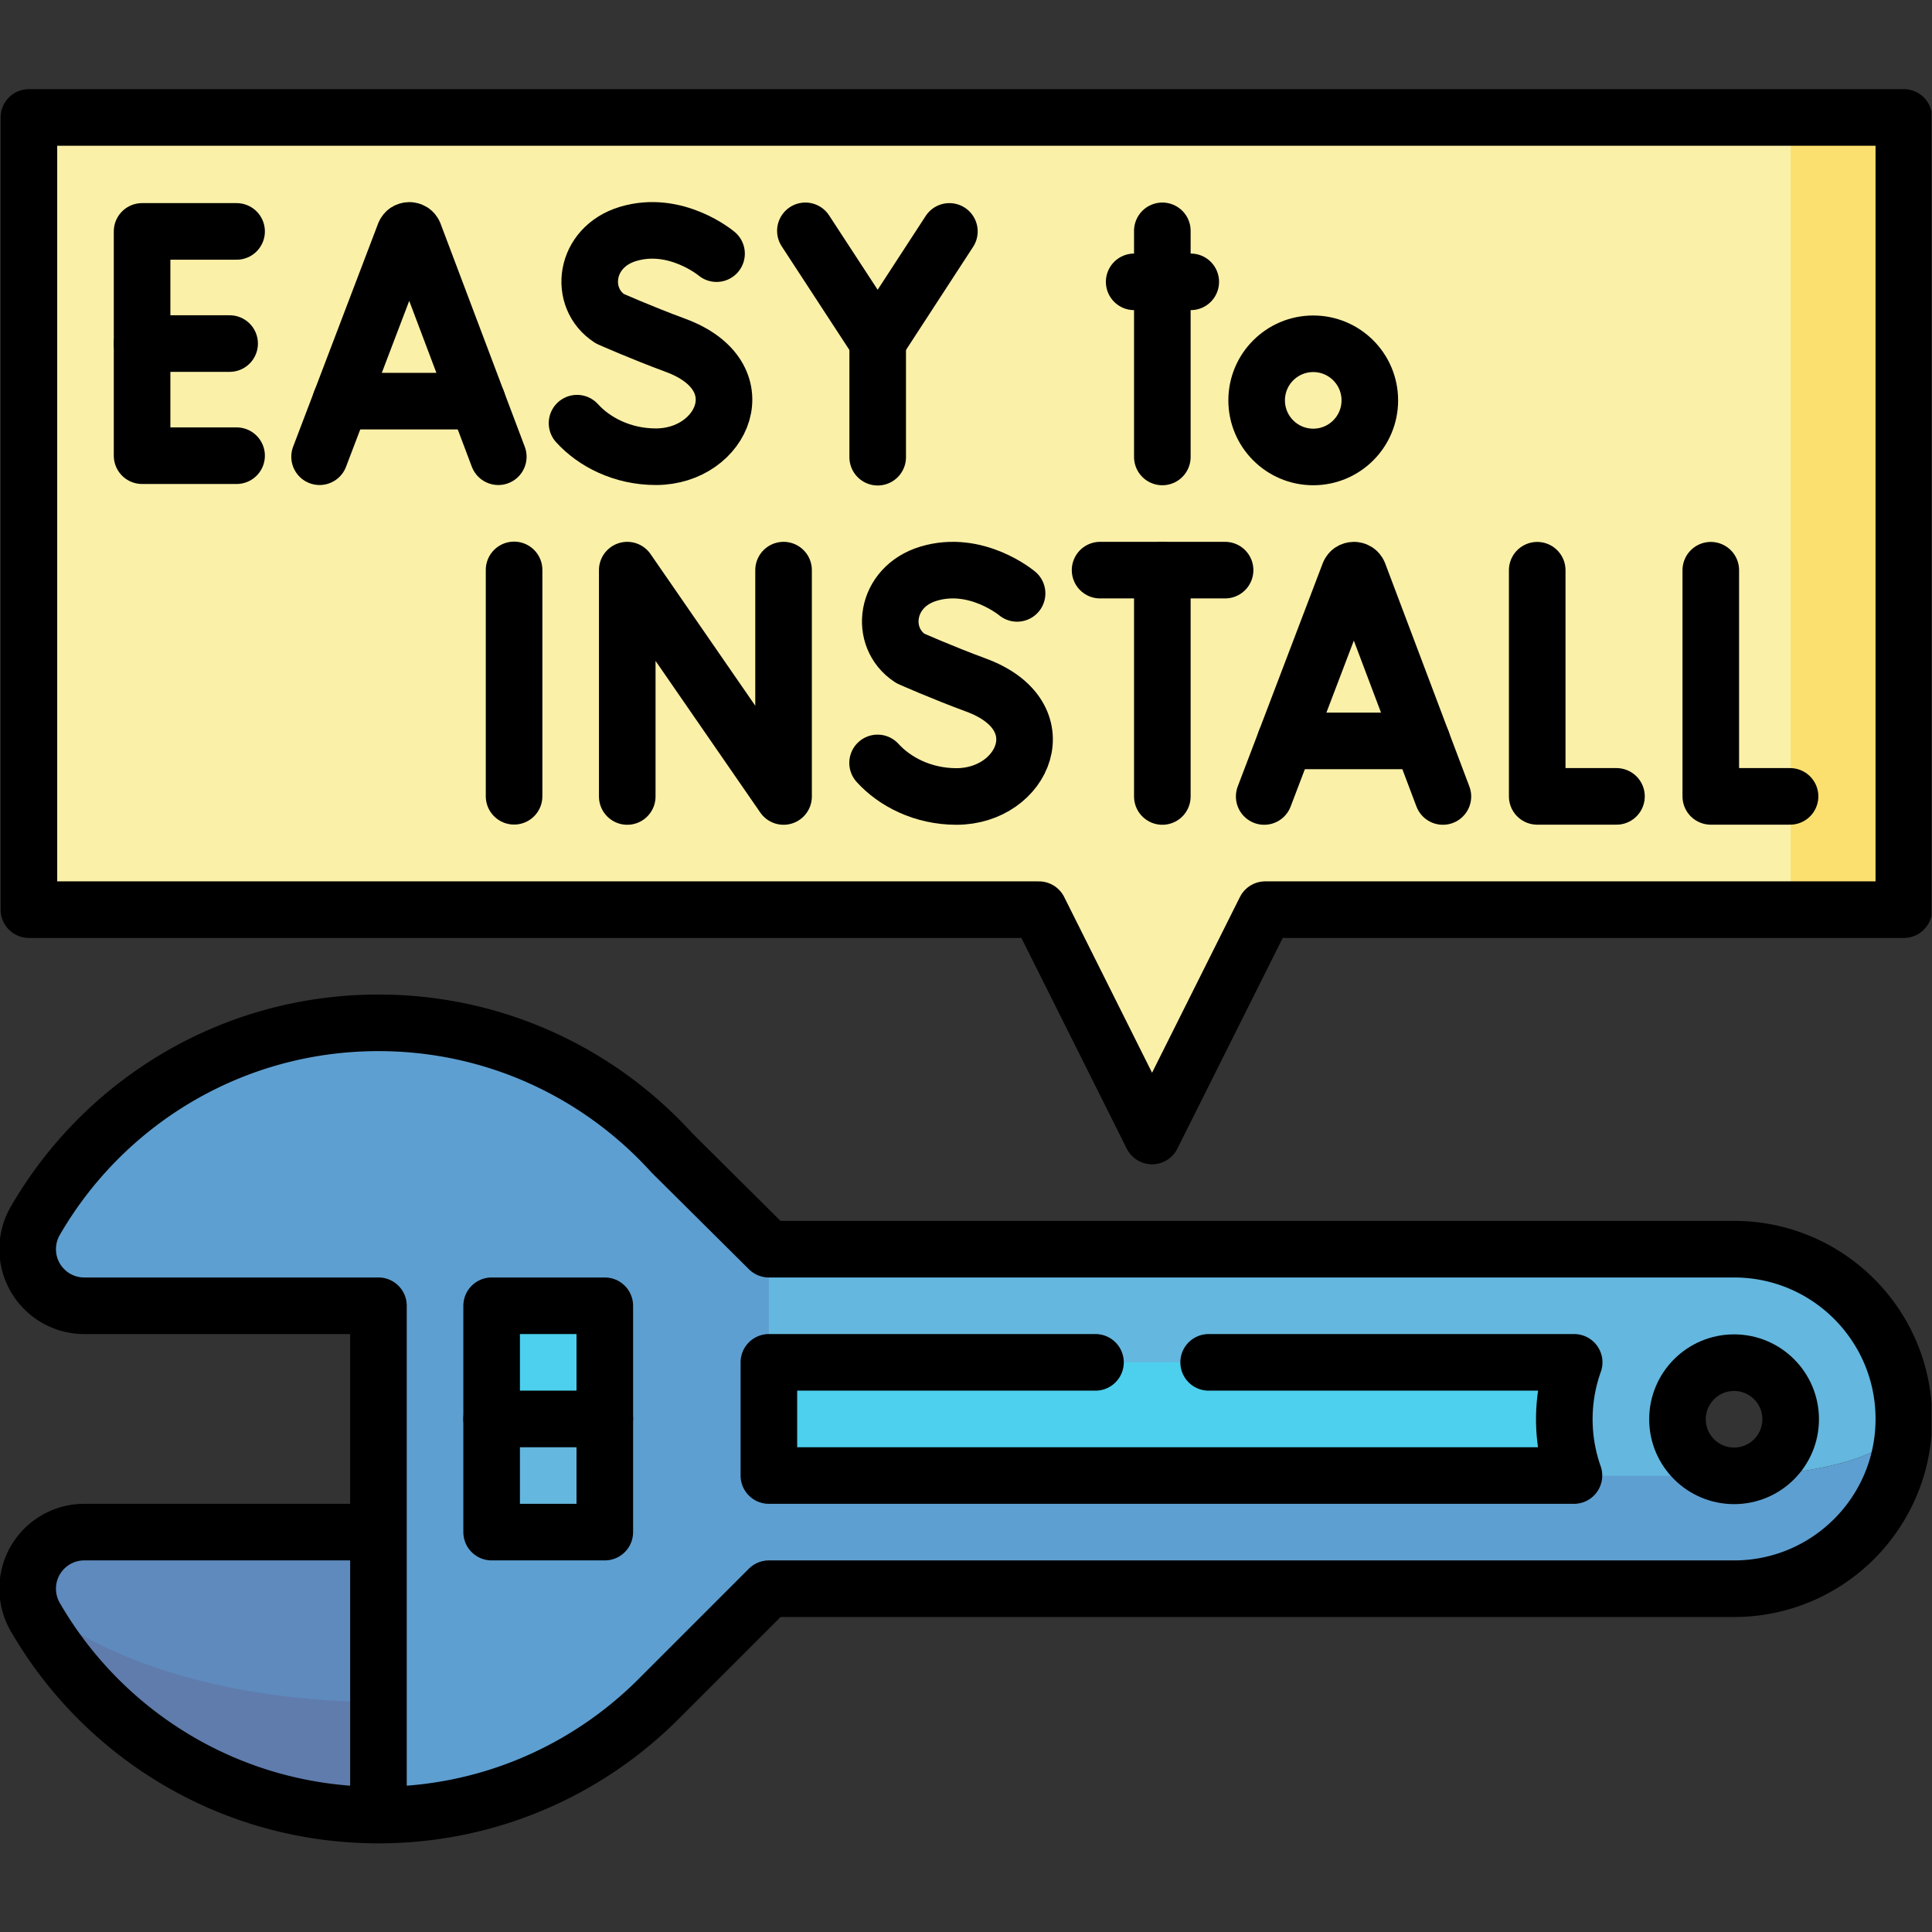
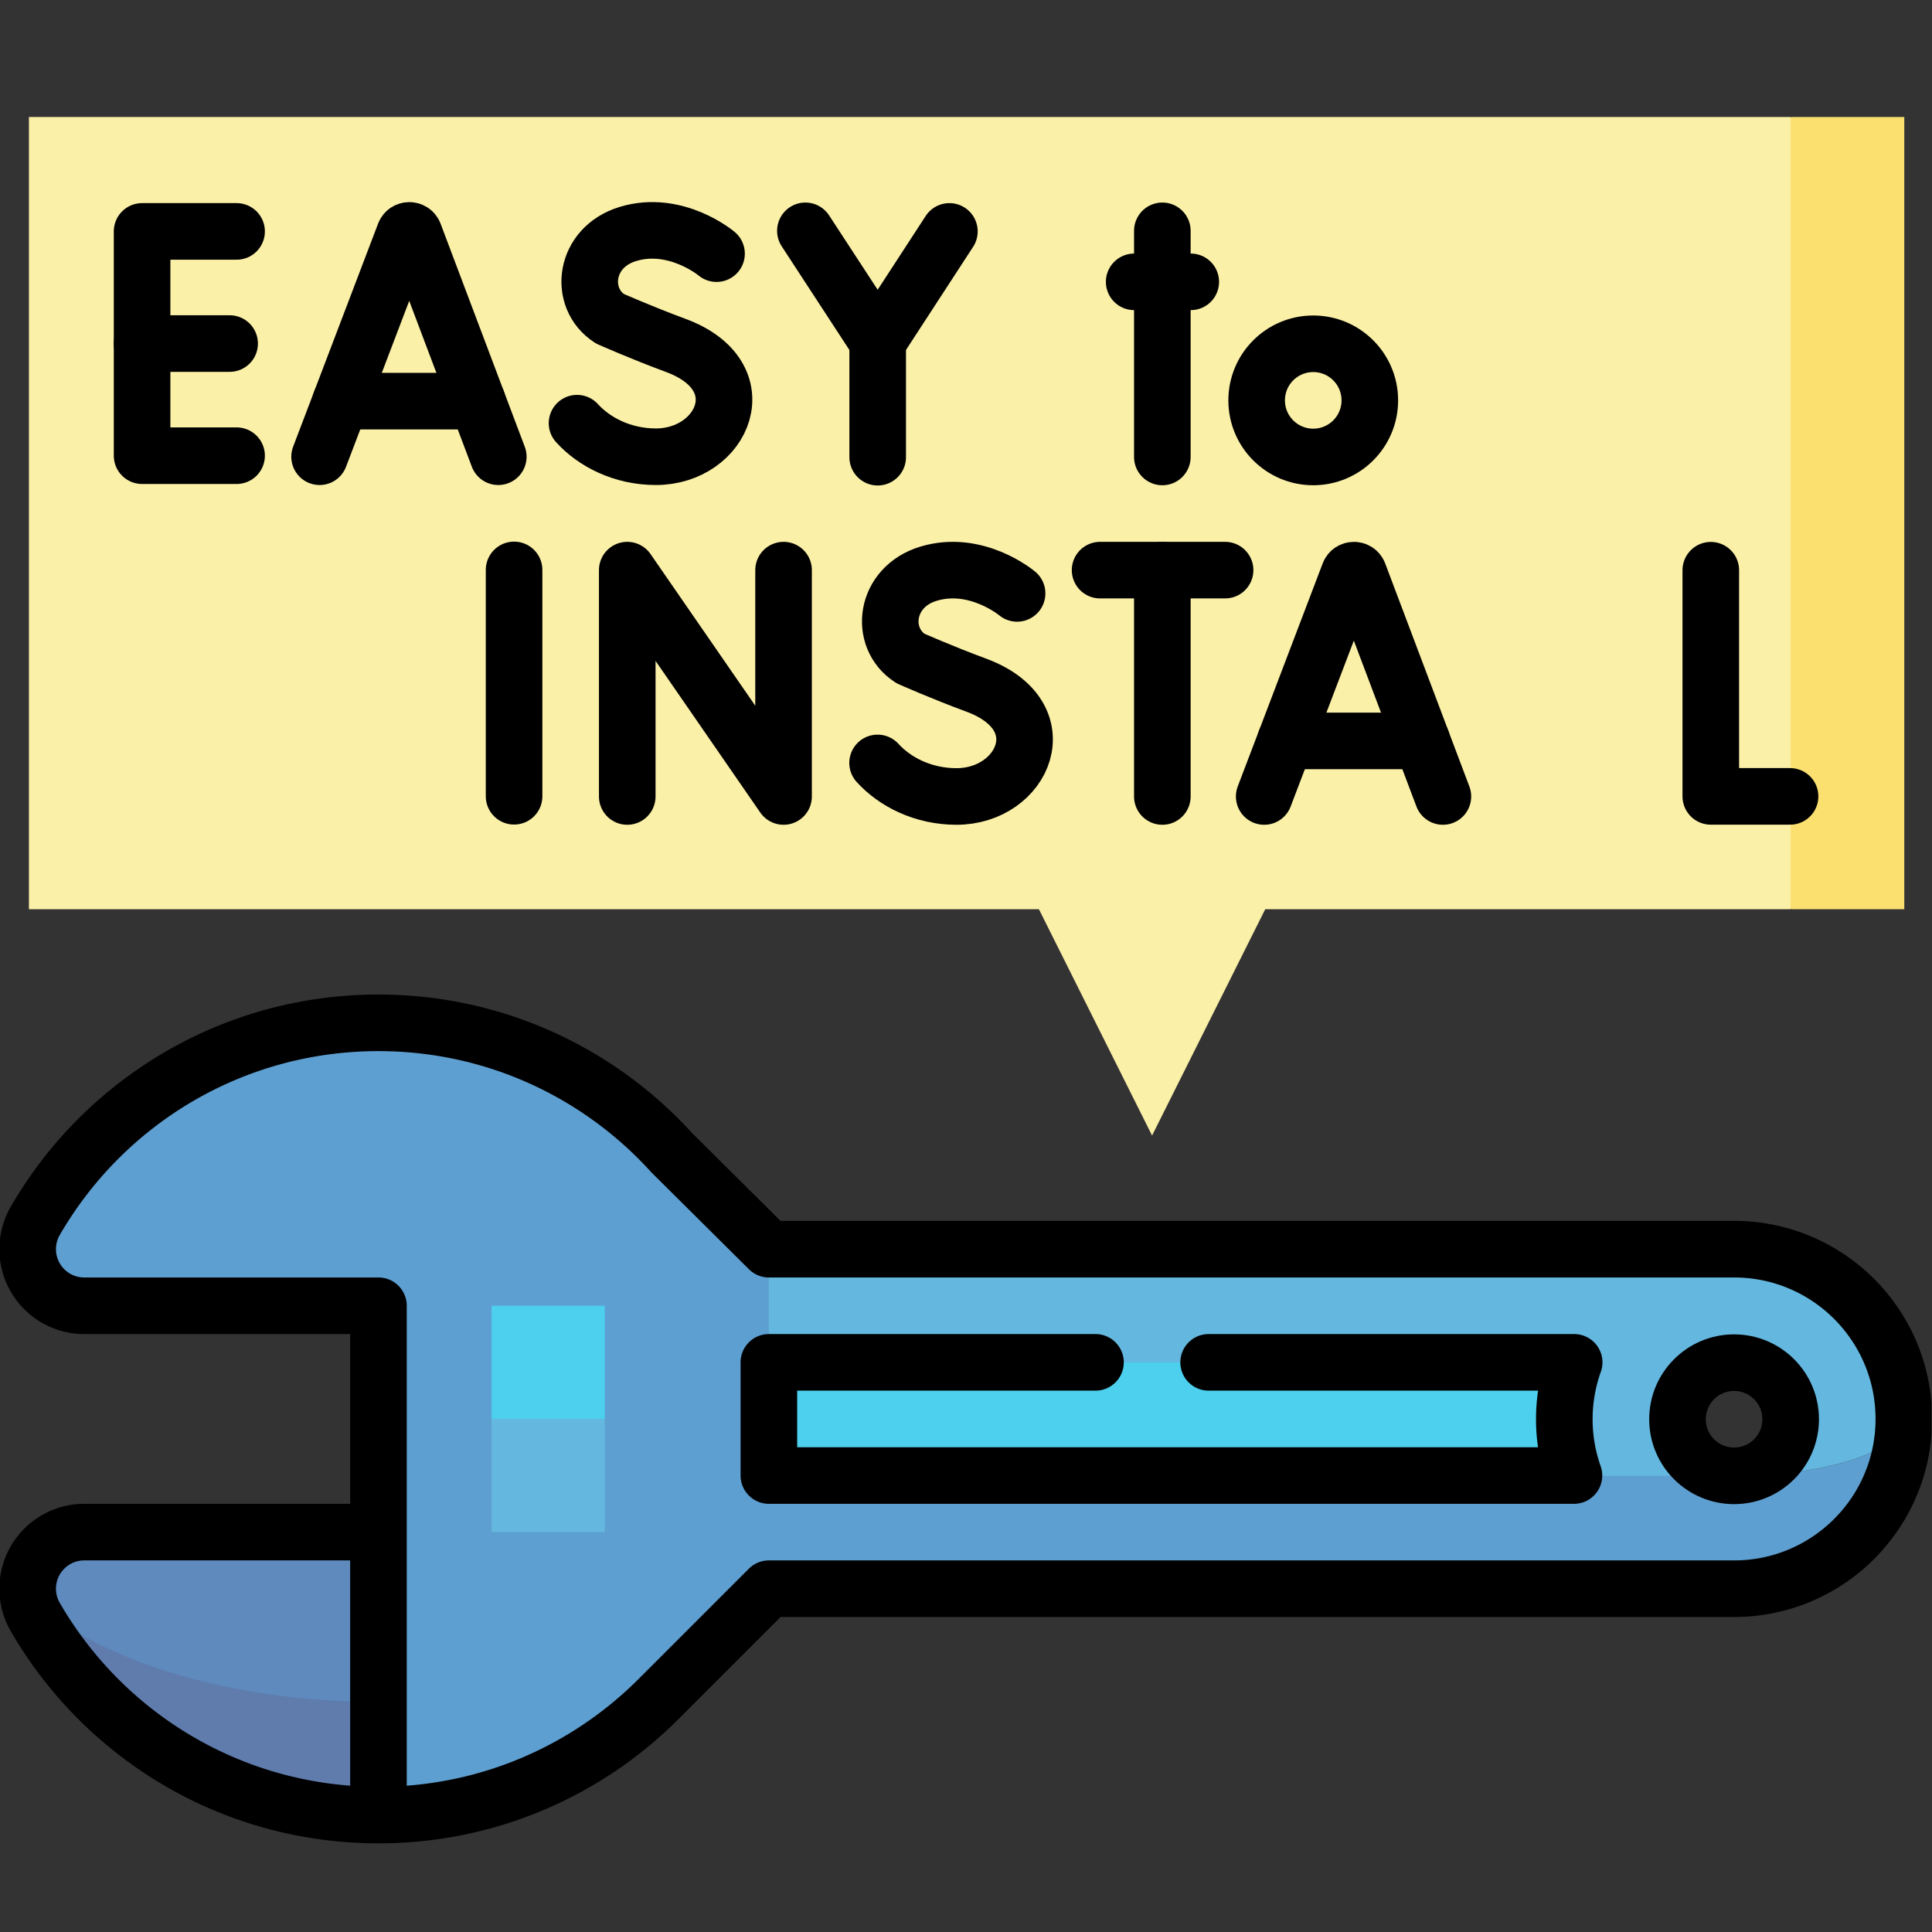
<svg xmlns="http://www.w3.org/2000/svg" version="1.1" width="512" height="512" x="0" y="0" viewBox="0 0 682.667 682.667" style="enable-background:new 0 0 512 512" xml:space="preserve">
  <rect x="0" y="0" width="682.667" height="682.667" fill="#333333" stroke="none" />
  <g>
    <defs>
      <clipPath id="a">
        <path d="M0 512h512V0H0Z" fill="#000000" opacity="1" data-original="#000000" />
      </clipPath>
    </defs>
    <path d="m0 0-75-105L0-210h30V0Z" style="fill-opacity:1;fill-rule:nonzero;stroke:none" transform="matrix(1.333 0 0 -1.333 632.885 41.334)" fill="#FCE06F" data-original="#fce06f" />
    <path d="M0 0v-210h267.721l30-60 30 60H467V0Z" style="fill-opacity:1;fill-rule:nonzero;stroke:none" transform="matrix(1.333 0 0 -1.333 10.218 41.334)" fill="#FBF0A8" data-original="#fbf0a8" />
    <g clip-path="url(#a)" transform="matrix(1.333 0 0 -1.333 0 682.667)">
      <path d="M0 0c-1.277 1.103-2.008 2.385-2.008 3.751 0-2.733.731-5.295 2.008-7.502 18.142-31.395 52.07-52.498 90.975-52.498l29.999 74.999z" style="fill-opacity:1;fill-rule:nonzero;stroke:none" transform="translate(9.344 87.25)" fill="#5F7CAD" data-original="#5f7cad" />
      <path d="M0 0c18.142-15.698 52.07-26.249 90.975-26.249l29.999 44.999c.001.001-99.698.001-107.982.001-8.284 0-15-6.716-15-15C-2.008 2.385-1.277 1.103 0 0" style="fill-opacity:1;fill-rule:nonzero;stroke:none" transform="translate(9.344 87.25)" fill="#5E8ABD" data-original="#5e8abd" />
-       <path d="M0 0c24.85 0 45-20.15 45-45C45-53.33 24.859-60.08.01-60.08c8.28 0 14.99 6.72 14.99 15 0 8.28-6.721 15-15 15-8.28 0-15-6.72-15-15 0-8.28 6.71-15 15-15l.01-15h-285.92L-286.03 0Z" style="fill-opacity:1;fill-rule:nonzero;stroke:none" transform="translate(459.664 181)" fill="#64B7DE" data-original="#64b7de" />
+       <path d="M0 0c24.85 0 45-20.15 45-45C45-53.33 24.859-60.08.01-60.08c8.28 0 14.99 6.72 14.99 15 0 8.28-6.721 15-15 15-8.28 0-15-6.72-15-15 0-8.28 6.71-15 15-15l.01-15h-285.92L-286.03 0" style="fill-opacity:1;fill-rule:nonzero;stroke:none" transform="translate(459.664 181)" fill="#64B7DE" data-original="#64b7de" />
      <path d="M0 0c24.85 0 44.99 6.75 44.99 15.08 0-24.85-20.15-45-45-45h-285.85L-285.92 0h.06z" style="fill-opacity:1;fill-rule:nonzero;stroke:none" transform="translate(459.674 120.92)" fill="#5E9FD1" data-original="#5e9fd1" />
      <path d="M0 0c0 2.733.731 5.295 2.008 7.502C20.15 38.897 54.078 60 92.982 60l30-75H15C6.716-15 0-8.284 0 0" style="fill-opacity:1;fill-rule:nonzero;stroke:none" transform="translate(7.336 181)" fill="#5E9FD1" data-original="#5e9fd1" />
      <path d="M0 0c29 0 55.25-11.75 74.25-30.75L103.493-60v-90L77.78-175.53C58.57-196.7 30.84-210 0-210Z" style="fill-opacity:1;fill-rule:nonzero;stroke:none" transform="translate(100.318 241)" fill="#5E9FD1" data-original="#5e9fd1" />
      <path d="m0 0 15 15L30 0v-30H0Z" style="fill-opacity:1;fill-rule:nonzero;stroke:none" transform="translate(130.319 136)" fill="#64B7DE" data-original="#64b7de" />
      <path d="M130.319 166h30v-30h-30z" style="fill-opacity:1;fill-rule:nonzero;stroke:none" fill="#4CD0ED" data-original="#4cd0ed" />
      <path d="M0 0v29.998h213.461a44.8 44.8 0 0 1-2.608-15.082c0-5.228.905-10.245 2.552-14.917z" style="fill-opacity:1;fill-rule:nonzero;stroke:none" transform="translate(203.811 121.002)" fill="#4CD0ED" data-original="#4cd0ed" />
-       <path d="M130.319 166h30v-60h-30z" style="stroke-linecap: round; stroke-linejoin: round; stroke-miterlimit: 10; stroke-dasharray: none; stroke-opacity: 1;" fill="none" stroke="#000000" stroke-width="15px" stroke-linecap="round" stroke-linejoin="round" stroke-miterlimit="10" stroke-dasharray="none" stroke-opacity="" data-original="#000000" />
-       <path d="M0 0h-30" style="stroke-linecap: round; stroke-linejoin: round; stroke-miterlimit: 10; stroke-dasharray: none; stroke-opacity: 1;" transform="translate(160.319 136)" fill="none" stroke="#000000" stroke-width="15px" stroke-linecap="round" stroke-linejoin="round" stroke-miterlimit="10" stroke-dasharray="none" stroke-opacity="" data-original="#000000" />
      <path d="M0 0c0-8.284 6.716-15 15-15 8.284 0 15 6.716 15 15 0 8.284-6.716 15-15 15C6.716 15 0 8.284 0 0Z" style="stroke-linecap: round; stroke-linejoin: round; stroke-miterlimit: 10; stroke-dasharray: none; stroke-opacity: 1;" transform="translate(444.664 135.918)" fill="none" stroke="#000000" stroke-width="15px" stroke-linecap="round" stroke-linejoin="round" stroke-miterlimit="10" stroke-dasharray="none" stroke-opacity="" data-original="#000000" />
      <path d="M0 0v135h-77.982c-8.285 0-15 6.716-15 15 0 2.733.731 5.295 2.007 7.502C-72.833 188.897-38.904 210 0 210c30.84 0 58.574-13.297 77.784-34.47L103.492 150h255.853c24.853 0 45-20.147 45-45s-20.147-45-45-45H103.492L74.246 30.754C55.245 11.752 28.995 0 0 0c-38.904 0-72.833 21.103-90.975 52.498A14.941 14.941 0 0 0-92.982 60c0 8.284 6.715 15 15 15H0" style="stroke-linecap: round; stroke-linejoin: round; stroke-miterlimit: 10; stroke-dasharray: none; stroke-opacity: 1;" transform="translate(100.319 31)" fill="none" stroke="#000000" stroke-width="15px" stroke-linecap="round" stroke-linejoin="round" stroke-miterlimit="10" stroke-dasharray="none" stroke-opacity="" data-original="#000000" />
      <path d="M0 0h96.888a44.775 44.775 0 0 1-2.609-15.082c0-5.228.906-10.245 2.552-14.917l-213.405.001V0H-30" style="stroke-linecap: round; stroke-linejoin: round; stroke-miterlimit: 10; stroke-dasharray: none; stroke-opacity: 1;" transform="translate(320.385 151)" fill="none" stroke="#000000" stroke-width="15px" stroke-linecap="round" stroke-linejoin="round" stroke-miterlimit="10" stroke-dasharray="none" stroke-opacity="" data-original="#000000" />
-       <path d="M0 0h-169.279l-30-60-30 60H-497v210H0Z" style="stroke-linecap: round; stroke-linejoin: round; stroke-miterlimit: 10; stroke-dasharray: none; stroke-opacity: 1;" transform="translate(504.664 271)" fill="none" stroke="#000000" stroke-width="15px" stroke-linecap="round" stroke-linejoin="round" stroke-miterlimit="10" stroke-dasharray="none" stroke-opacity="" data-original="#000000" />
      <path d="M0 0s-10.766 9.05-23.462 5.226C-35.12 1.714-36.75-11.728-28.316-17.227c0 0 8.275-3.692 17.455-7.078 22.095-8.15 12.578-29.527-5.21-29.527-8.908 0-16.384 3.901-20.909 8.894" style="stroke-linecap: round; stroke-linejoin: round; stroke-miterlimit: 10; stroke-dasharray: none; stroke-opacity: 1;" transform="translate(269.607 354.832)" fill="none" stroke="#000000" stroke-width="15px" stroke-linecap="round" stroke-linejoin="round" stroke-miterlimit="10" stroke-dasharray="none" stroke-opacity="" data-original="#000000" />
      <path d="m0 0 22.53 59.155c.46 1.125 2.054 1.127 2.516.002L47.371 0" style="stroke-linecap: round; stroke-linejoin: round; stroke-miterlimit: 10; stroke-dasharray: none; stroke-opacity: 1;" transform="translate(335.108 301)" fill="none" stroke="#000000" stroke-width="15px" stroke-linecap="round" stroke-linejoin="round" stroke-miterlimit="10" stroke-dasharray="none" stroke-opacity="" data-original="#000000" />
      <path d="M0 0h36.2" style="stroke-linecap: round; stroke-linejoin: round; stroke-miterlimit: 10; stroke-dasharray: none; stroke-opacity: 1;" transform="translate(340.72 315.733)" fill="none" stroke="#000000" stroke-width="15px" stroke-linecap="round" stroke-linejoin="round" stroke-miterlimit="10" stroke-dasharray="none" stroke-opacity="" data-original="#000000" />
      <path d="M0 0v-60" style="stroke-linecap: round; stroke-linejoin: round; stroke-miterlimit: 10; stroke-dasharray: none; stroke-opacity: 1;" transform="translate(136.27 361.056)" fill="none" stroke="#000000" stroke-width="15px" stroke-linecap="round" stroke-linejoin="round" stroke-miterlimit="10" stroke-dasharray="none" stroke-opacity="" data-original="#000000" />
      <path d="M0 0v60L41.435 0v60" style="stroke-linecap: round; stroke-linejoin: round; stroke-miterlimit: 10; stroke-dasharray: none; stroke-opacity: 1;" transform="translate(166.27 301)" fill="none" stroke="#000000" stroke-width="15px" stroke-linecap="round" stroke-linejoin="round" stroke-miterlimit="10" stroke-dasharray="none" stroke-opacity="" data-original="#000000" />
-       <path d="M0 0v-59.949h21.011" style="stroke-linecap: round; stroke-linejoin: round; stroke-miterlimit: 10; stroke-dasharray: none; stroke-opacity: 1;" transform="translate(407.48 360.975)" fill="none" stroke="#000000" stroke-width="15px" stroke-linecap="round" stroke-linejoin="round" stroke-miterlimit="10" stroke-dasharray="none" stroke-opacity="" data-original="#000000" />
      <path d="M0 0v-59.949h21.01" style="stroke-linecap: round; stroke-linejoin: round; stroke-miterlimit: 10; stroke-dasharray: none; stroke-opacity: 1;" transform="translate(453.49 360.975)" fill="none" stroke="#000000" stroke-width="15px" stroke-linecap="round" stroke-linejoin="round" stroke-miterlimit="10" stroke-dasharray="none" stroke-opacity="" data-original="#000000" />
      <path d="M0 0h33.136" style="stroke-linecap: round; stroke-linejoin: round; stroke-miterlimit: 10; stroke-dasharray: none; stroke-opacity: 1;" transform="translate(291.607 361)" fill="none" stroke="#000000" stroke-width="15px" stroke-linecap="round" stroke-linejoin="round" stroke-miterlimit="10" stroke-dasharray="none" stroke-opacity="" data-original="#000000" />
      <path d="M0 0v-60" style="stroke-linecap: round; stroke-linejoin: round; stroke-miterlimit: 10; stroke-dasharray: none; stroke-opacity: 1;" transform="translate(308.108 361)" fill="none" stroke="#000000" stroke-width="15px" stroke-linecap="round" stroke-linejoin="round" stroke-miterlimit="10" stroke-dasharray="none" stroke-opacity="" data-original="#000000" />
      <path d="m0 0 19.165-29.351L38.173-.152" style="stroke-linecap: round; stroke-linejoin: round; stroke-miterlimit: 10; stroke-dasharray: none; stroke-opacity: 1;" transform="translate(213.49 450.939)" fill="none" stroke="#000000" stroke-width="15px" stroke-linecap="round" stroke-linejoin="round" stroke-miterlimit="10" stroke-dasharray="none" stroke-opacity="" data-original="#000000" />
      <path d="M0 0v30.649" style="stroke-linecap: round; stroke-linejoin: round; stroke-miterlimit: 10; stroke-dasharray: none; stroke-opacity: 1;" transform="translate(232.656 390.939)" fill="none" stroke="#000000" stroke-width="15px" stroke-linecap="round" stroke-linejoin="round" stroke-miterlimit="10" stroke-dasharray="none" stroke-opacity="" data-original="#000000" />
      <path d="m0 0 22.53 59.155c.46 1.126 2.053 1.127 2.516.002L47.372 0" style="stroke-linecap: round; stroke-linejoin: round; stroke-miterlimit: 10; stroke-dasharray: none; stroke-opacity: 1;" transform="translate(84.714 391.06)" fill="none" stroke="#000000" stroke-width="15px" stroke-linecap="round" stroke-linejoin="round" stroke-miterlimit="10" stroke-dasharray="none" stroke-opacity="" data-original="#000000" />
      <path d="M0 0h36.2" style="stroke-linecap: round; stroke-linejoin: round; stroke-miterlimit: 10; stroke-dasharray: none; stroke-opacity: 1;" transform="translate(90.326 405.793)" fill="none" stroke="#000000" stroke-width="15px" stroke-linecap="round" stroke-linejoin="round" stroke-miterlimit="10" stroke-dasharray="none" stroke-opacity="" data-original="#000000" />
      <path d="M0 0h-25.051v-59.452H0" style="stroke-linecap: round; stroke-linejoin: round; stroke-miterlimit: 10; stroke-dasharray: none; stroke-opacity: 1;" transform="translate(62.714 450.787)" fill="none" stroke="#000000" stroke-width="15px" stroke-linecap="round" stroke-linejoin="round" stroke-miterlimit="10" stroke-dasharray="none" stroke-opacity="" data-original="#000000" />
      <path d="M0 0h-23.204" style="stroke-linecap: round; stroke-linejoin: round; stroke-miterlimit: 10; stroke-dasharray: none; stroke-opacity: 1;" transform="translate(60.867 421.06)" fill="none" stroke="#000000" stroke-width="15px" stroke-linecap="round" stroke-linejoin="round" stroke-miterlimit="10" stroke-dasharray="none" stroke-opacity="" data-original="#000000" />
      <path d="M0 0s-10.767 9.05-23.462 5.225c-11.658-3.511-13.289-16.954-4.855-22.452 0 0 8.276-3.692 17.455-7.078 22.096-8.15 12.578-29.527-5.21-29.527-8.907 0-16.384 3.901-20.908 8.894" style="stroke-linecap: round; stroke-linejoin: round; stroke-miterlimit: 10; stroke-dasharray: none; stroke-opacity: 1;" transform="translate(189.938 444.893)" fill="none" stroke="#000000" stroke-width="15px" stroke-linecap="round" stroke-linejoin="round" stroke-miterlimit="10" stroke-dasharray="none" stroke-opacity="" data-original="#000000" />
      <path d="M0 0v-59.939" style="stroke-linecap: round; stroke-linejoin: round; stroke-miterlimit: 10; stroke-dasharray: none; stroke-opacity: 1;" transform="translate(308.108 450.939)" fill="none" stroke="#000000" stroke-width="15px" stroke-linecap="round" stroke-linejoin="round" stroke-miterlimit="10" stroke-dasharray="none" stroke-opacity="" data-original="#000000" />
      <path d="M0 0h15" style="stroke-linecap: round; stroke-linejoin: round; stroke-miterlimit: 10; stroke-dasharray: none; stroke-opacity: 1;" transform="translate(300.643 437.419)" fill="none" stroke="#000000" stroke-width="15px" stroke-linecap="round" stroke-linejoin="round" stroke-miterlimit="10" stroke-dasharray="none" stroke-opacity="" data-original="#000000" />
      <path d="M0 0c0-8.284-6.716-15-15-15-8.284 0-15 6.716-15 15 0 8.284 6.716 15 15 15C-6.716 15 0 8.284 0 0Z" style="stroke-linecap: round; stroke-linejoin: round; stroke-miterlimit: 10; stroke-dasharray: none; stroke-opacity: 1;" transform="translate(363.108 406)" fill="none" stroke="#000000" stroke-width="15px" stroke-linecap="round" stroke-linejoin="round" stroke-miterlimit="10" stroke-dasharray="none" stroke-opacity="" data-original="#000000" />
    </g>
  </g>
</svg>